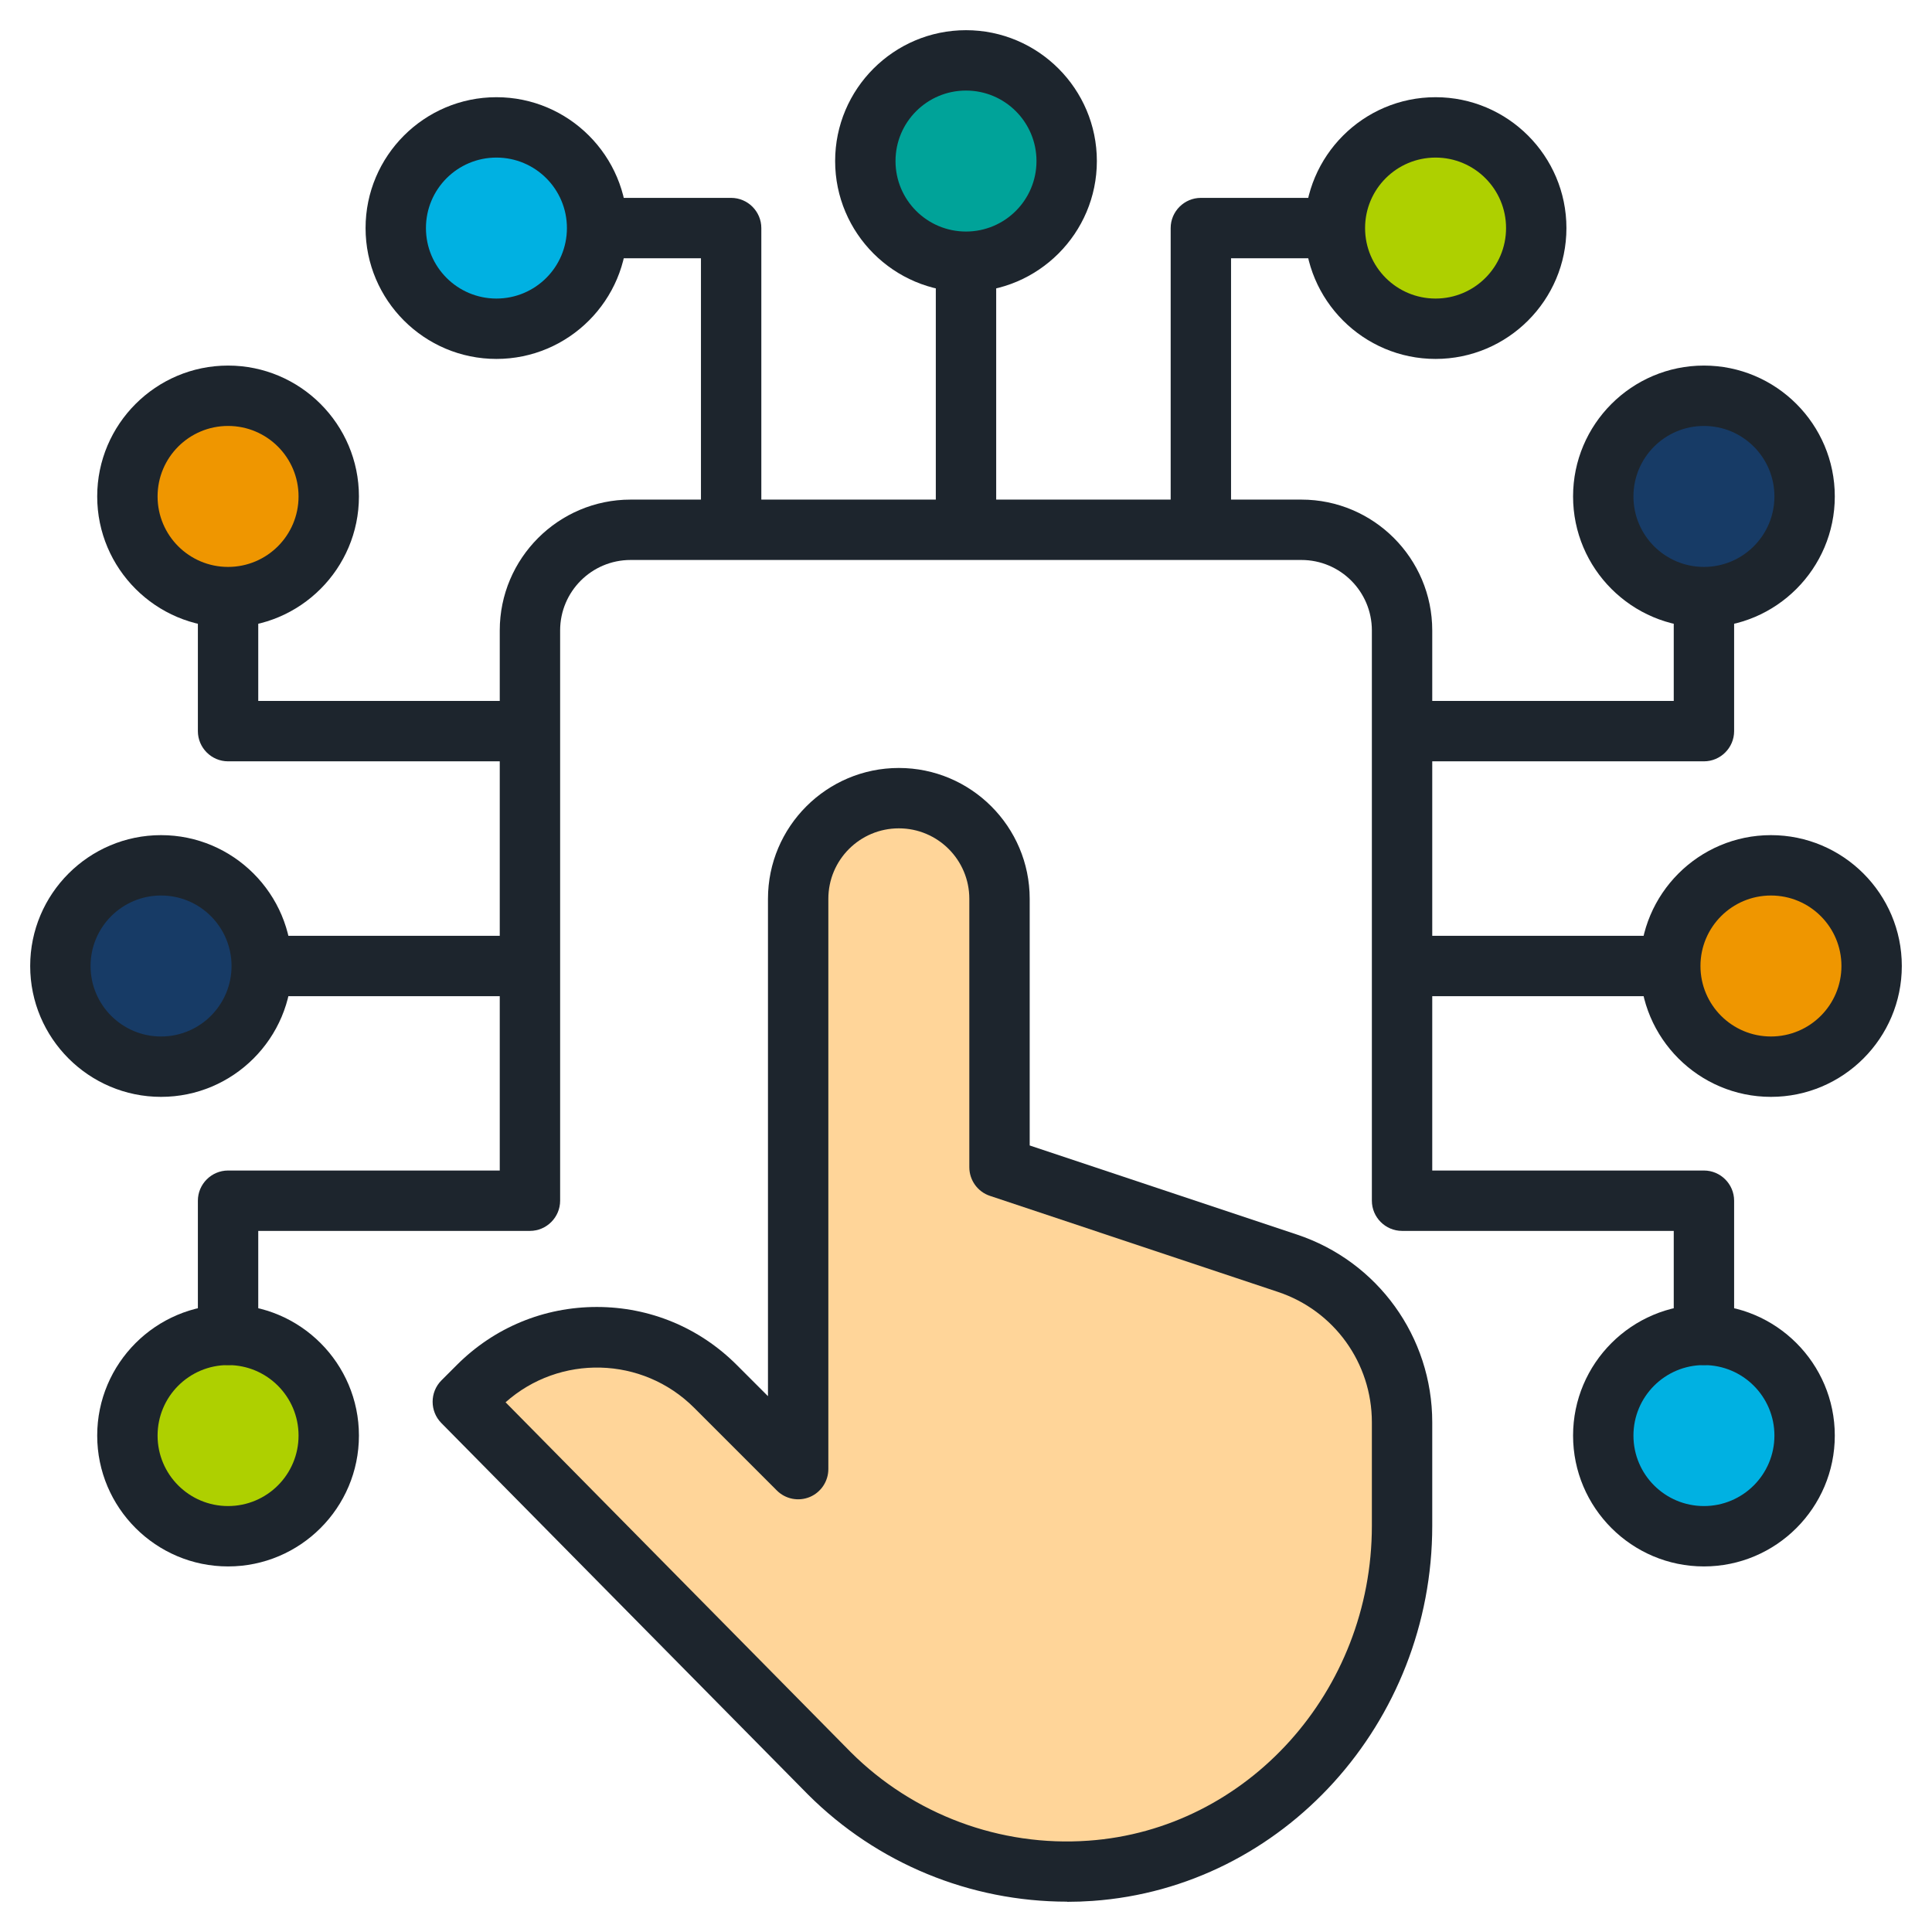
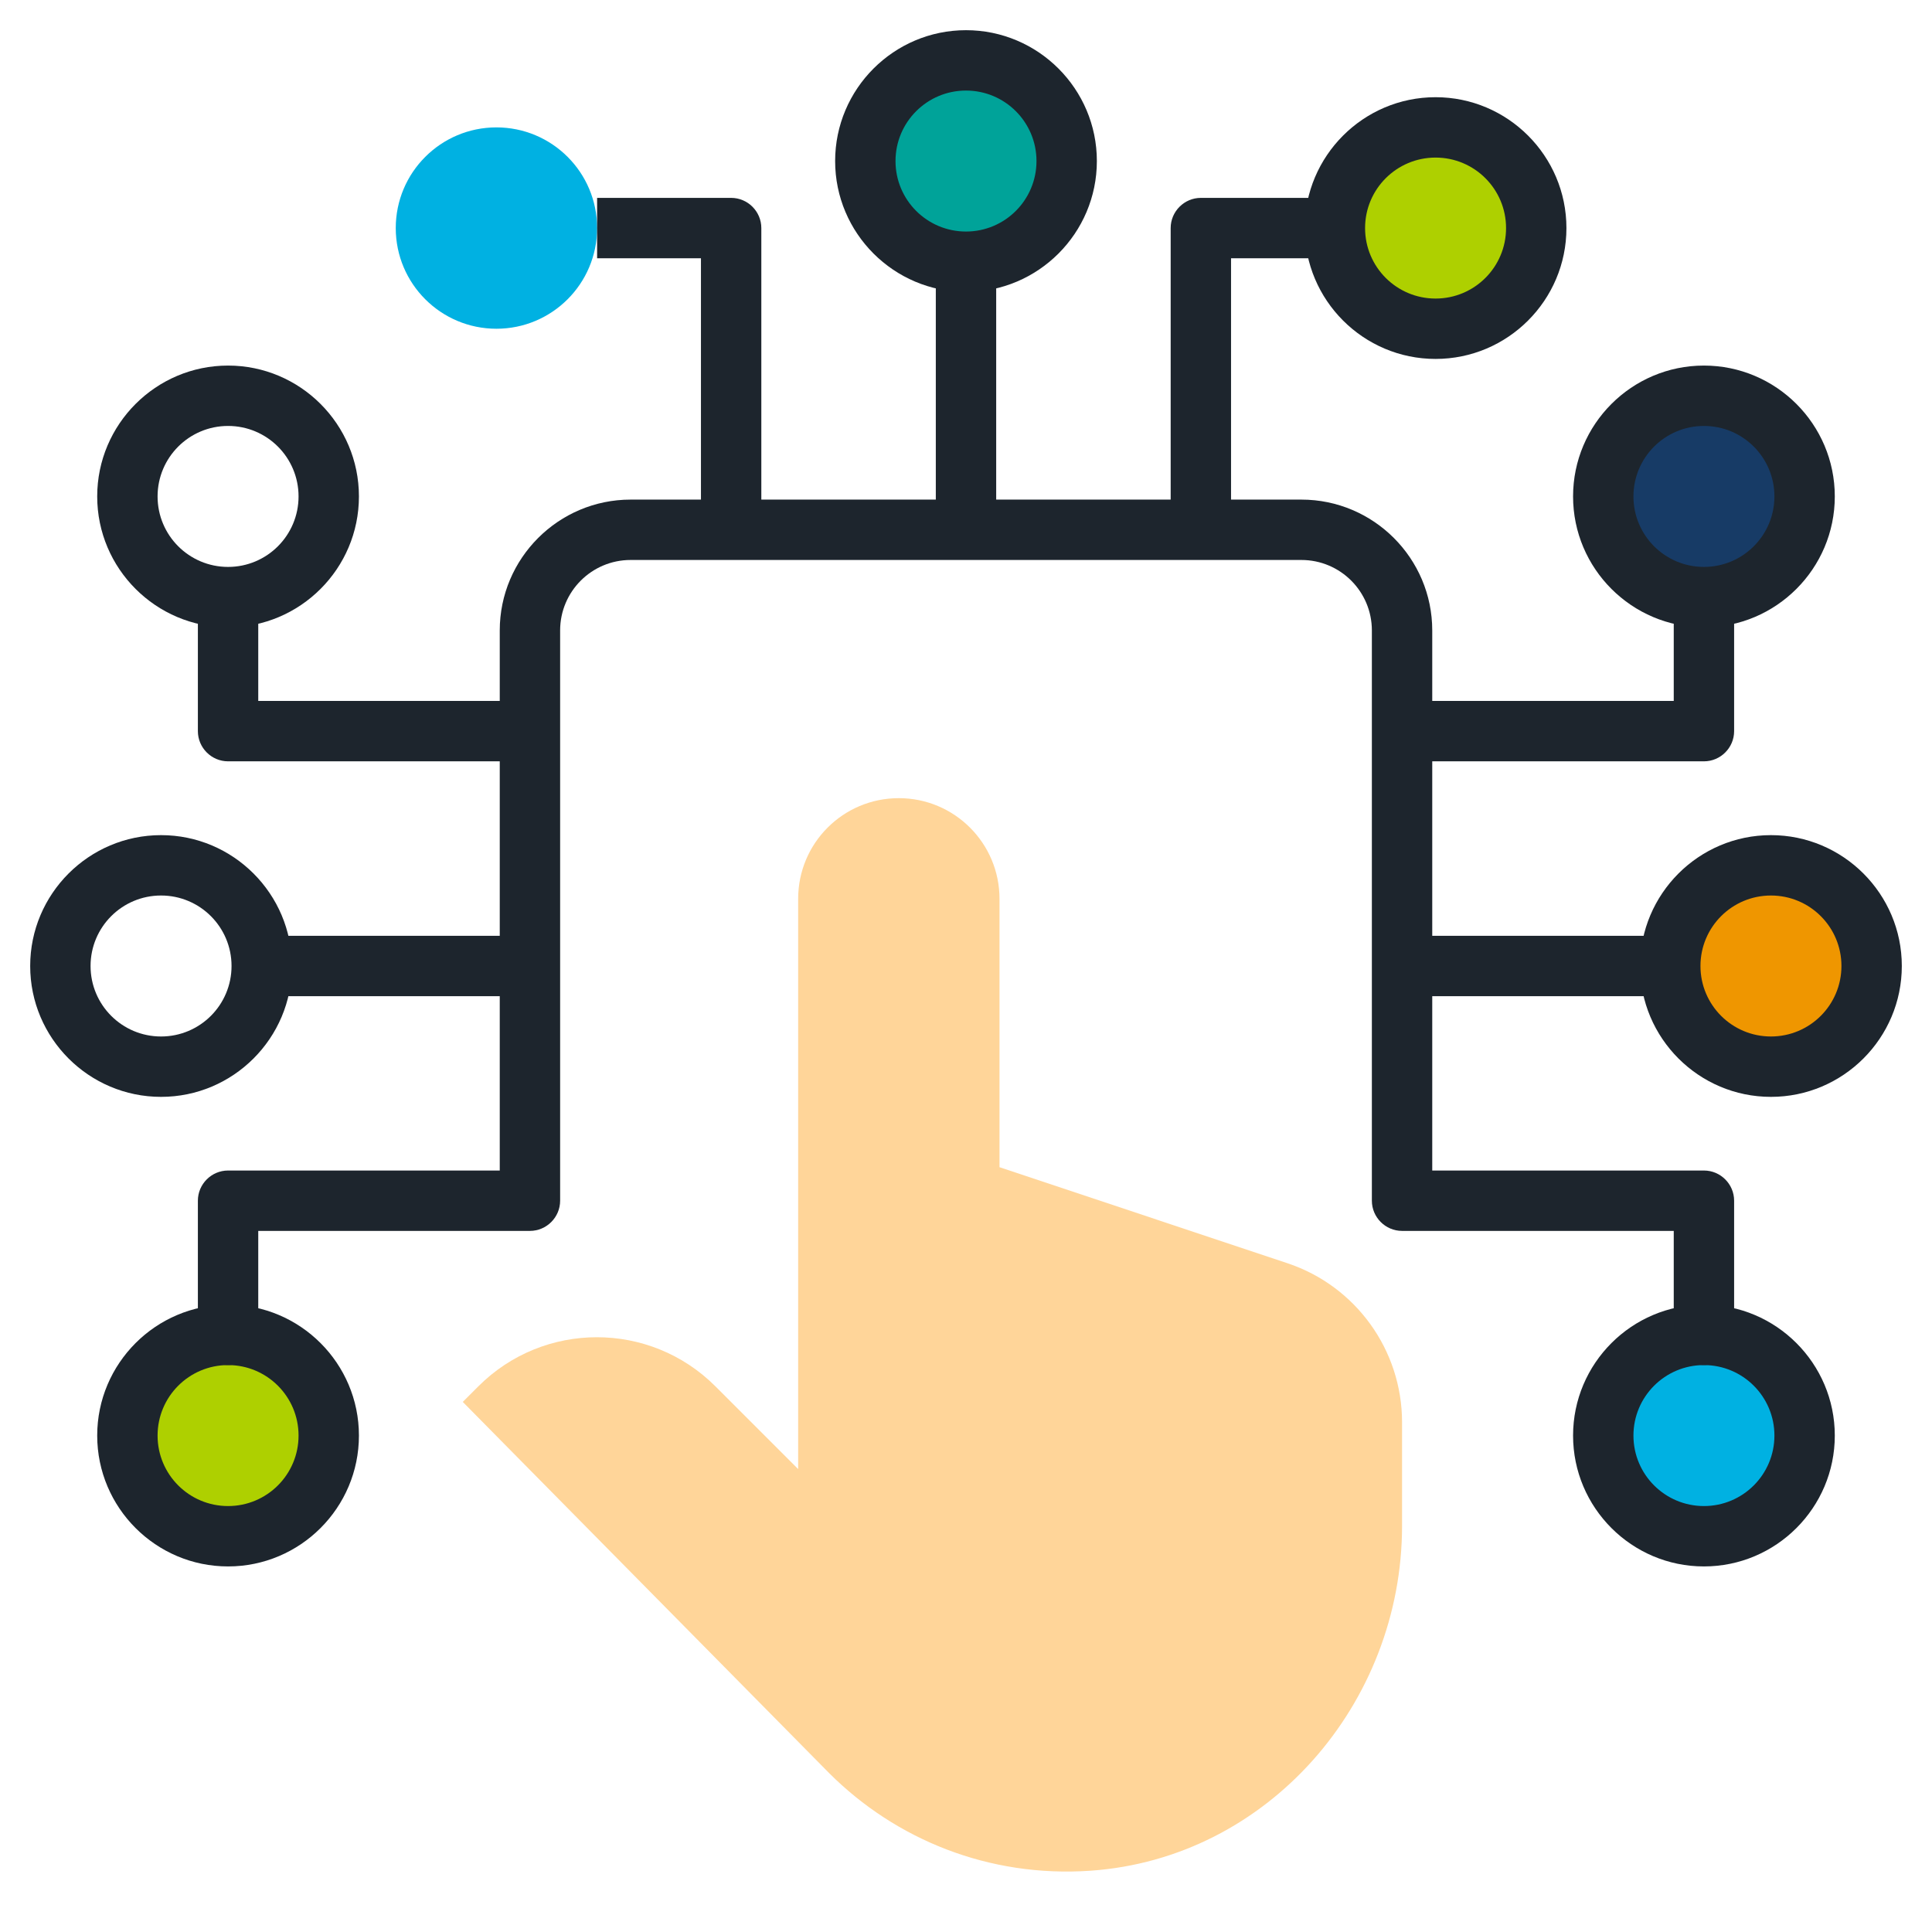
<svg xmlns="http://www.w3.org/2000/svg" viewBox="0 0 128 128">
  <path d="m72.25 123.94c11.75-.82 20.64-11.07 20.64-22.85v-6.86c0-4.78-3.06-9.03-7.6-10.54l-19.07-6.36v-17.78c0-3.68-2.98-6.67-6.67-6.67s-6.67 2.98-6.67 6.67v37.78l-5.48-5.48c-4.34-4.34-11.37-4.34-15.71 0l-1.03 1.03 24.29 24.61c4.37 4.36 10.54 6.92 17.3 6.45z" fill="#ffd599" />
-   <circle cx="10.67" cy="64" fill="#173b66" r="6.67" />
  <circle cx="64" cy="10.67" fill="#00a399" r="6.67" />
  <path d="m64 19.34c-4.78 0-8.67-3.89-8.67-8.67s3.89-8.67 8.67-8.67 8.67 3.89 8.67 8.67-3.89 8.67-8.67 8.67zm0-13.34c-2.58 0-4.67 2.09-4.67 4.67s2.09 4.67 4.67 4.67 4.67-2.09 4.67-4.67-2.09-4.67-4.67-4.67z" fill="#1d252d" />
  <circle cx="95.11" cy="15.11" fill="#aed000" r="6.67" />
  <circle cx="32.89" cy="15.11" fill="#00b1e2" r="6.67" />
-   <circle cx="15.11" cy="32.89" fill="#ef9600" r="6.67" />
  <circle cx="112.89" cy="32.89" fill="#173b66" r="6.67" />
  <circle cx="117.33" cy="64" fill="#ef9600" r="6.67" />
  <circle cx="15.11" cy="95.11" fill="#aed000" r="6.67" />
  <circle cx="112.89" cy="95.11" fill="#00b1e2" r="6.67" />
  <g fill="#1d252d">
-     <path d="m70.7 125.99c-6.42 0-12.59-2.53-17.16-7.09l-24.3-24.62c-.77-.78-.77-2.04 0-2.82l1.03-1.03c2.48-2.48 5.77-3.84 9.27-3.84s6.79 1.36 9.27 3.84l2.07 2.07v-32.95c0-4.78 3.89-8.67 8.67-8.67s8.67 3.89 8.67 8.67v16.34l17.7 5.9c5.36 1.78 8.97 6.78 8.97 12.44v6.86c0 13.05-9.88 23.96-22.5 24.85-.57.04-1.13.06-1.69.06zm-37.21-33.09 22.88 23.19c4.14 4.13 9.9 6.28 15.74 5.86 10.53-.74 18.78-9.9 18.78-20.86v-6.86c0-3.93-2.5-7.4-6.23-8.64l-19.07-6.36c-.82-.27-1.37-1.04-1.37-1.9v-17.78c0-2.58-2.09-4.67-4.67-4.67s-4.67 2.09-4.67 4.67v37.78c0 .81-.49 1.54-1.23 1.85-.75.31-1.61.14-2.18-.43l-5.48-5.48c-3.43-3.43-8.92-3.55-12.5-.36z" />
    <path d="m50.44 35.11h-4v-18h-6.88v-4h8.88c1.1 0 2 .9 2 2z" />
    <path d="m81.56 35.11h-4v-20c0-1.1.9-2 2-2h8.88v4h-6.88z" />
    <path d="m95.11 23.78c-4.78 0-8.67-3.89-8.67-8.67s3.89-8.67 8.67-8.67 8.67 3.89 8.67 8.67-3.89 8.67-8.67 8.67zm0-13.34c-2.58 0-4.67 2.09-4.67 4.67s2.09 4.67 4.67 4.67 4.67-2.09 4.67-4.67-2.09-4.67-4.67-4.67z" />
-     <path d="m32.89 23.78c-4.78 0-8.67-3.89-8.67-8.67s3.89-8.67 8.67-8.67 8.67 3.89 8.67 8.67-3.89 8.67-8.67 8.67zm0-13.34c-2.58 0-4.67 2.09-4.67 4.67s2.09 4.67 4.67 4.67 4.67-2.09 4.67-4.67-2.09-4.67-4.67-4.67z" />
    <path d="m62 17.33h4v17.78h-4z" />
    <path d="m35.11 50.44h-20c-1.1 0-2-.9-2-2v-8.88h4v6.88h18z" />
    <path d="m15.11 41.56c-4.78 0-8.67-3.89-8.67-8.67s3.89-8.67 8.67-8.67 8.67 3.89 8.67 8.67-3.89 8.67-8.67 8.67zm0-13.34c-2.58 0-4.67 2.09-4.67 4.67s2.09 4.67 4.67 4.67 4.67-2.09 4.67-4.67-2.09-4.67-4.67-4.67z" />
    <path d="m10.67 72.67c-4.78 0-8.67-3.89-8.67-8.67s3.89-8.67 8.67-8.67 8.67 3.89 8.67 8.67-3.89 8.67-8.67 8.67zm0-13.34c-2.58 0-4.67 2.09-4.67 4.67s2.09 4.67 4.67 4.67 4.67-2.09 4.67-4.67-2.09-4.67-4.67-4.67z" />
    <path d="m17.33 62h17.78v4h-17.78z" />
    <path d="m112.89 50.44h-20v-4h18v-6.88h4v8.88c0 1.1-.9 2-2 2z" />
    <path d="m112.89 41.56c-4.78 0-8.67-3.89-8.67-8.67s3.89-8.67 8.67-8.67 8.67 3.89 8.67 8.67-3.89 8.67-8.67 8.67zm0-13.34c-2.58 0-4.67 2.09-4.67 4.67s2.09 4.67 4.67 4.67 4.67-2.09 4.67-4.67-2.09-4.67-4.67-4.67z" />
    <path d="m117.33 72.67c-4.78 0-8.67-3.89-8.67-8.67s3.89-8.67 8.67-8.67 8.67 3.89 8.67 8.67-3.89 8.67-8.67 8.67zm0-13.34c-2.58 0-4.67 2.09-4.67 4.67s2.09 4.67 4.67 4.67 4.67-2.09 4.67-4.67-2.09-4.67-4.67-4.67z" />
    <path d="m92.89 62h17.78v4h-17.78z" />
    <path d="m112.89 103.78c-4.78 0-8.67-3.89-8.67-8.67s3.89-8.67 8.67-8.67 8.67 3.89 8.67 8.67-3.89 8.67-8.67 8.67zm0-13.34c-2.58 0-4.67 2.09-4.67 4.67s2.09 4.67 4.67 4.67 4.67-2.09 4.67-4.67-2.09-4.67-4.67-4.67z" />
    <path d="m112.89 90.44c-1.1 0-2-.9-2-2v-6.89h-18c-1.1 0-2-.9-2-2v-37.78c0-2.58-2.09-4.67-4.67-4.67h-44.44c-2.58 0-4.67 2.09-4.67 4.67v37.78c0 1.1-.9 2-2 2h-18v6.89c0 1.1-.9 2-2 2s-2-.9-2-2v-8.89c0-1.1.9-2 2-2h18v-35.78c0-4.78 3.89-8.67 8.67-8.67h44.44c4.78 0 8.67 3.89 8.67 8.67v35.78h18c1.1 0 2 .9 2 2v8.89c0 1.1-.9 2-2 2z" />
    <path d="m15.11 103.78c-4.78 0-8.67-3.89-8.67-8.67s3.89-8.67 8.67-8.67 8.67 3.89 8.67 8.67-3.89 8.67-8.67 8.67zm0-13.34c-2.58 0-4.67 2.09-4.67 4.67s2.09 4.67 4.67 4.67 4.67-2.09 4.67-4.67-2.09-4.67-4.67-4.67z" />
  </g>
</svg>